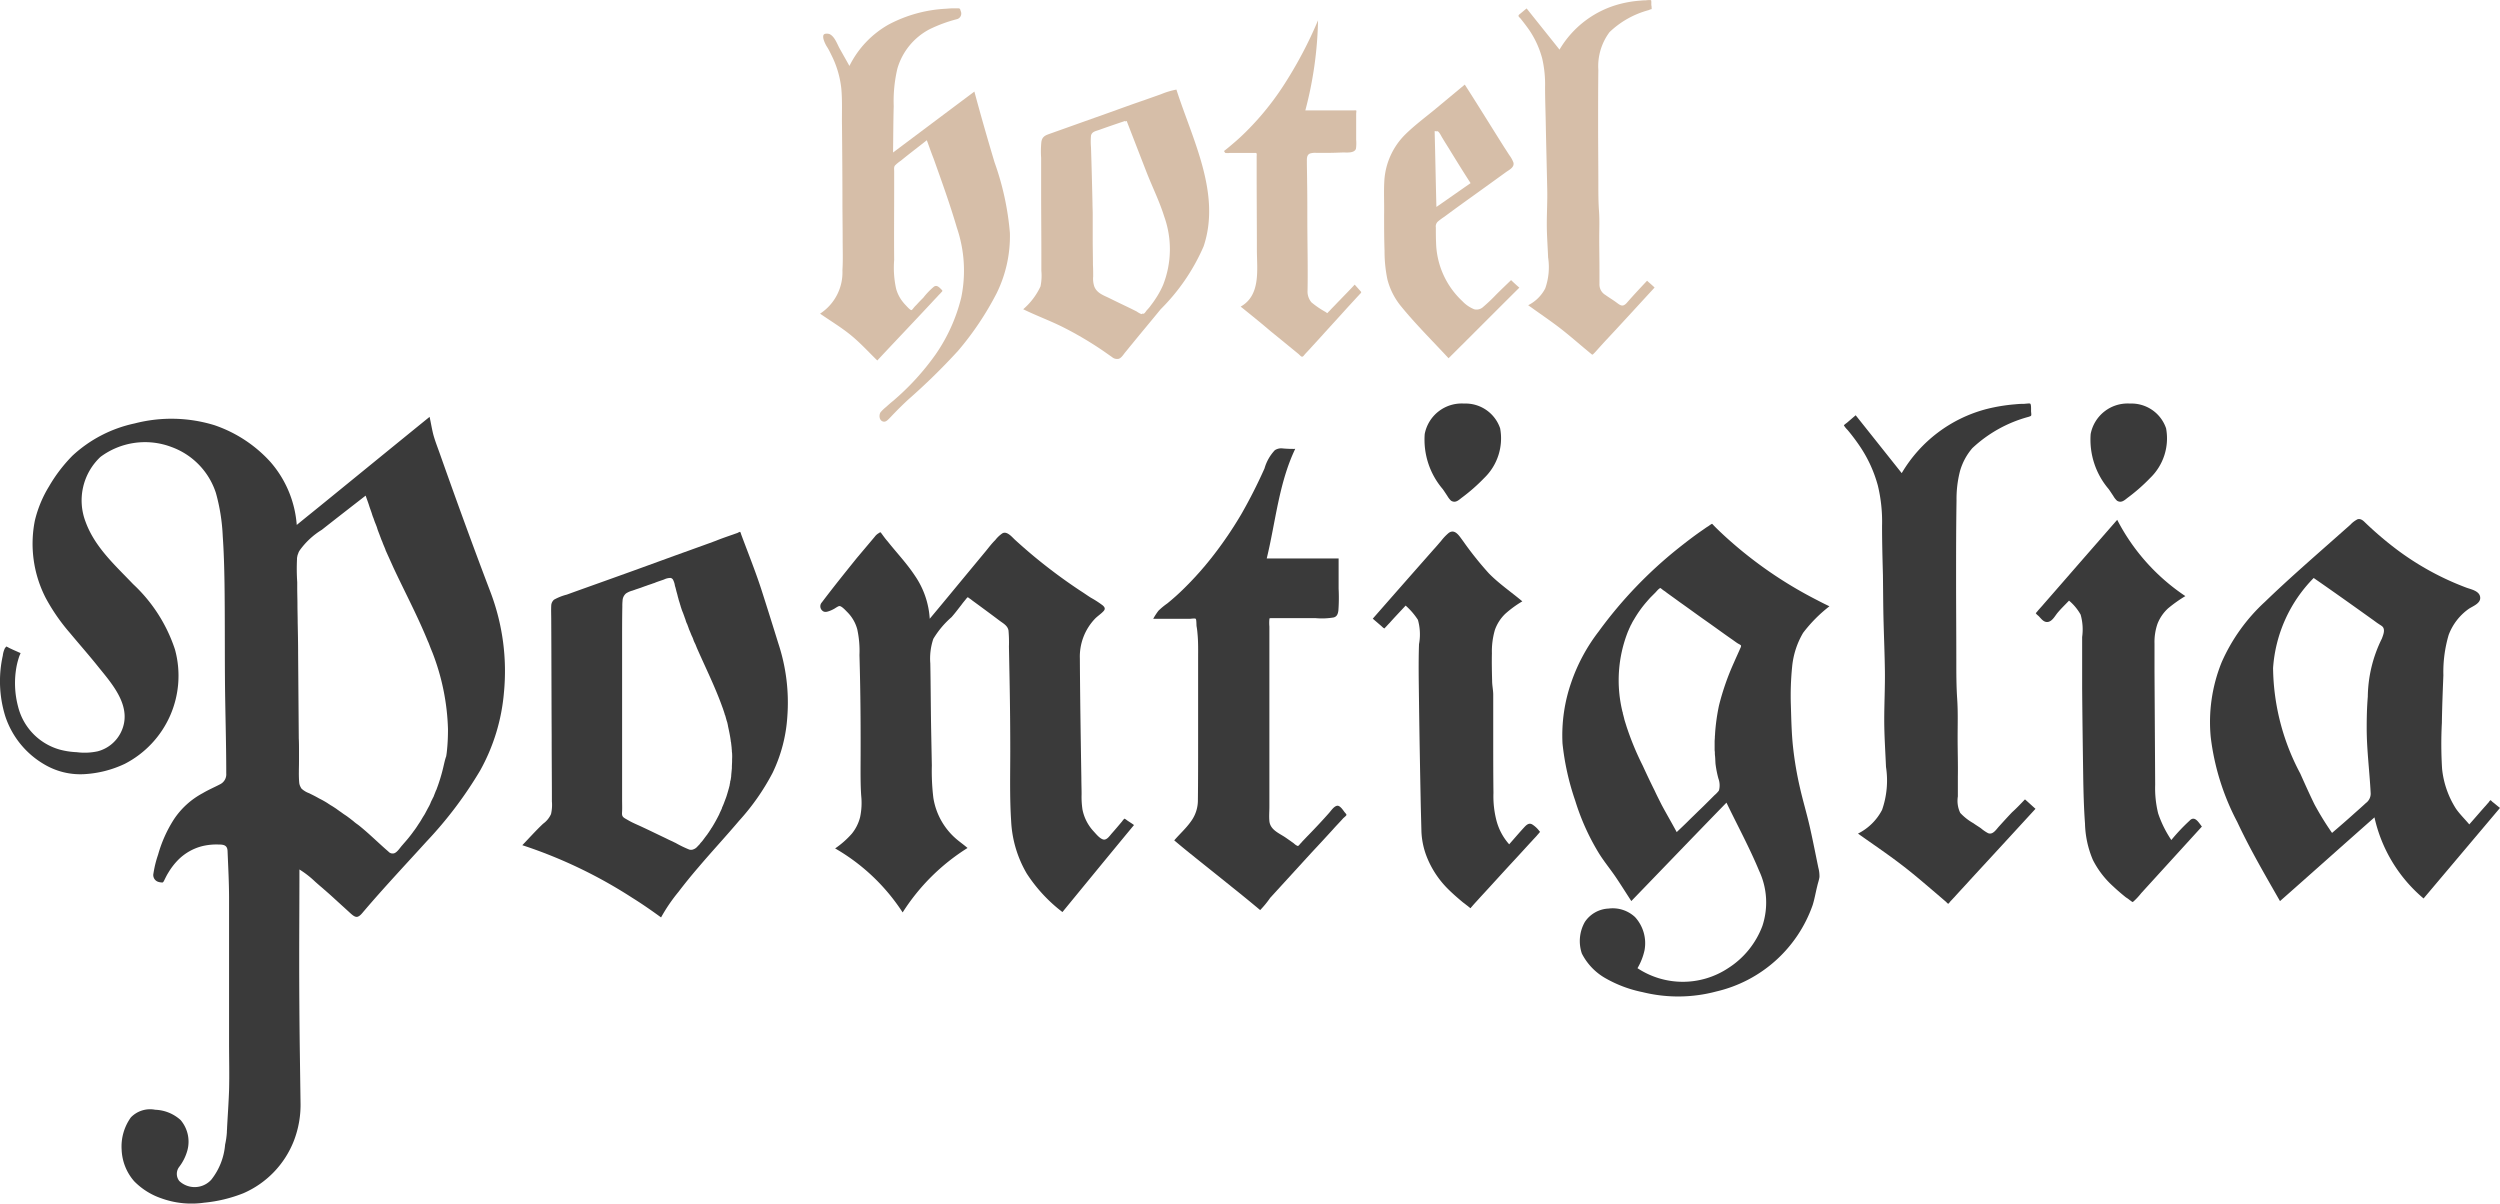
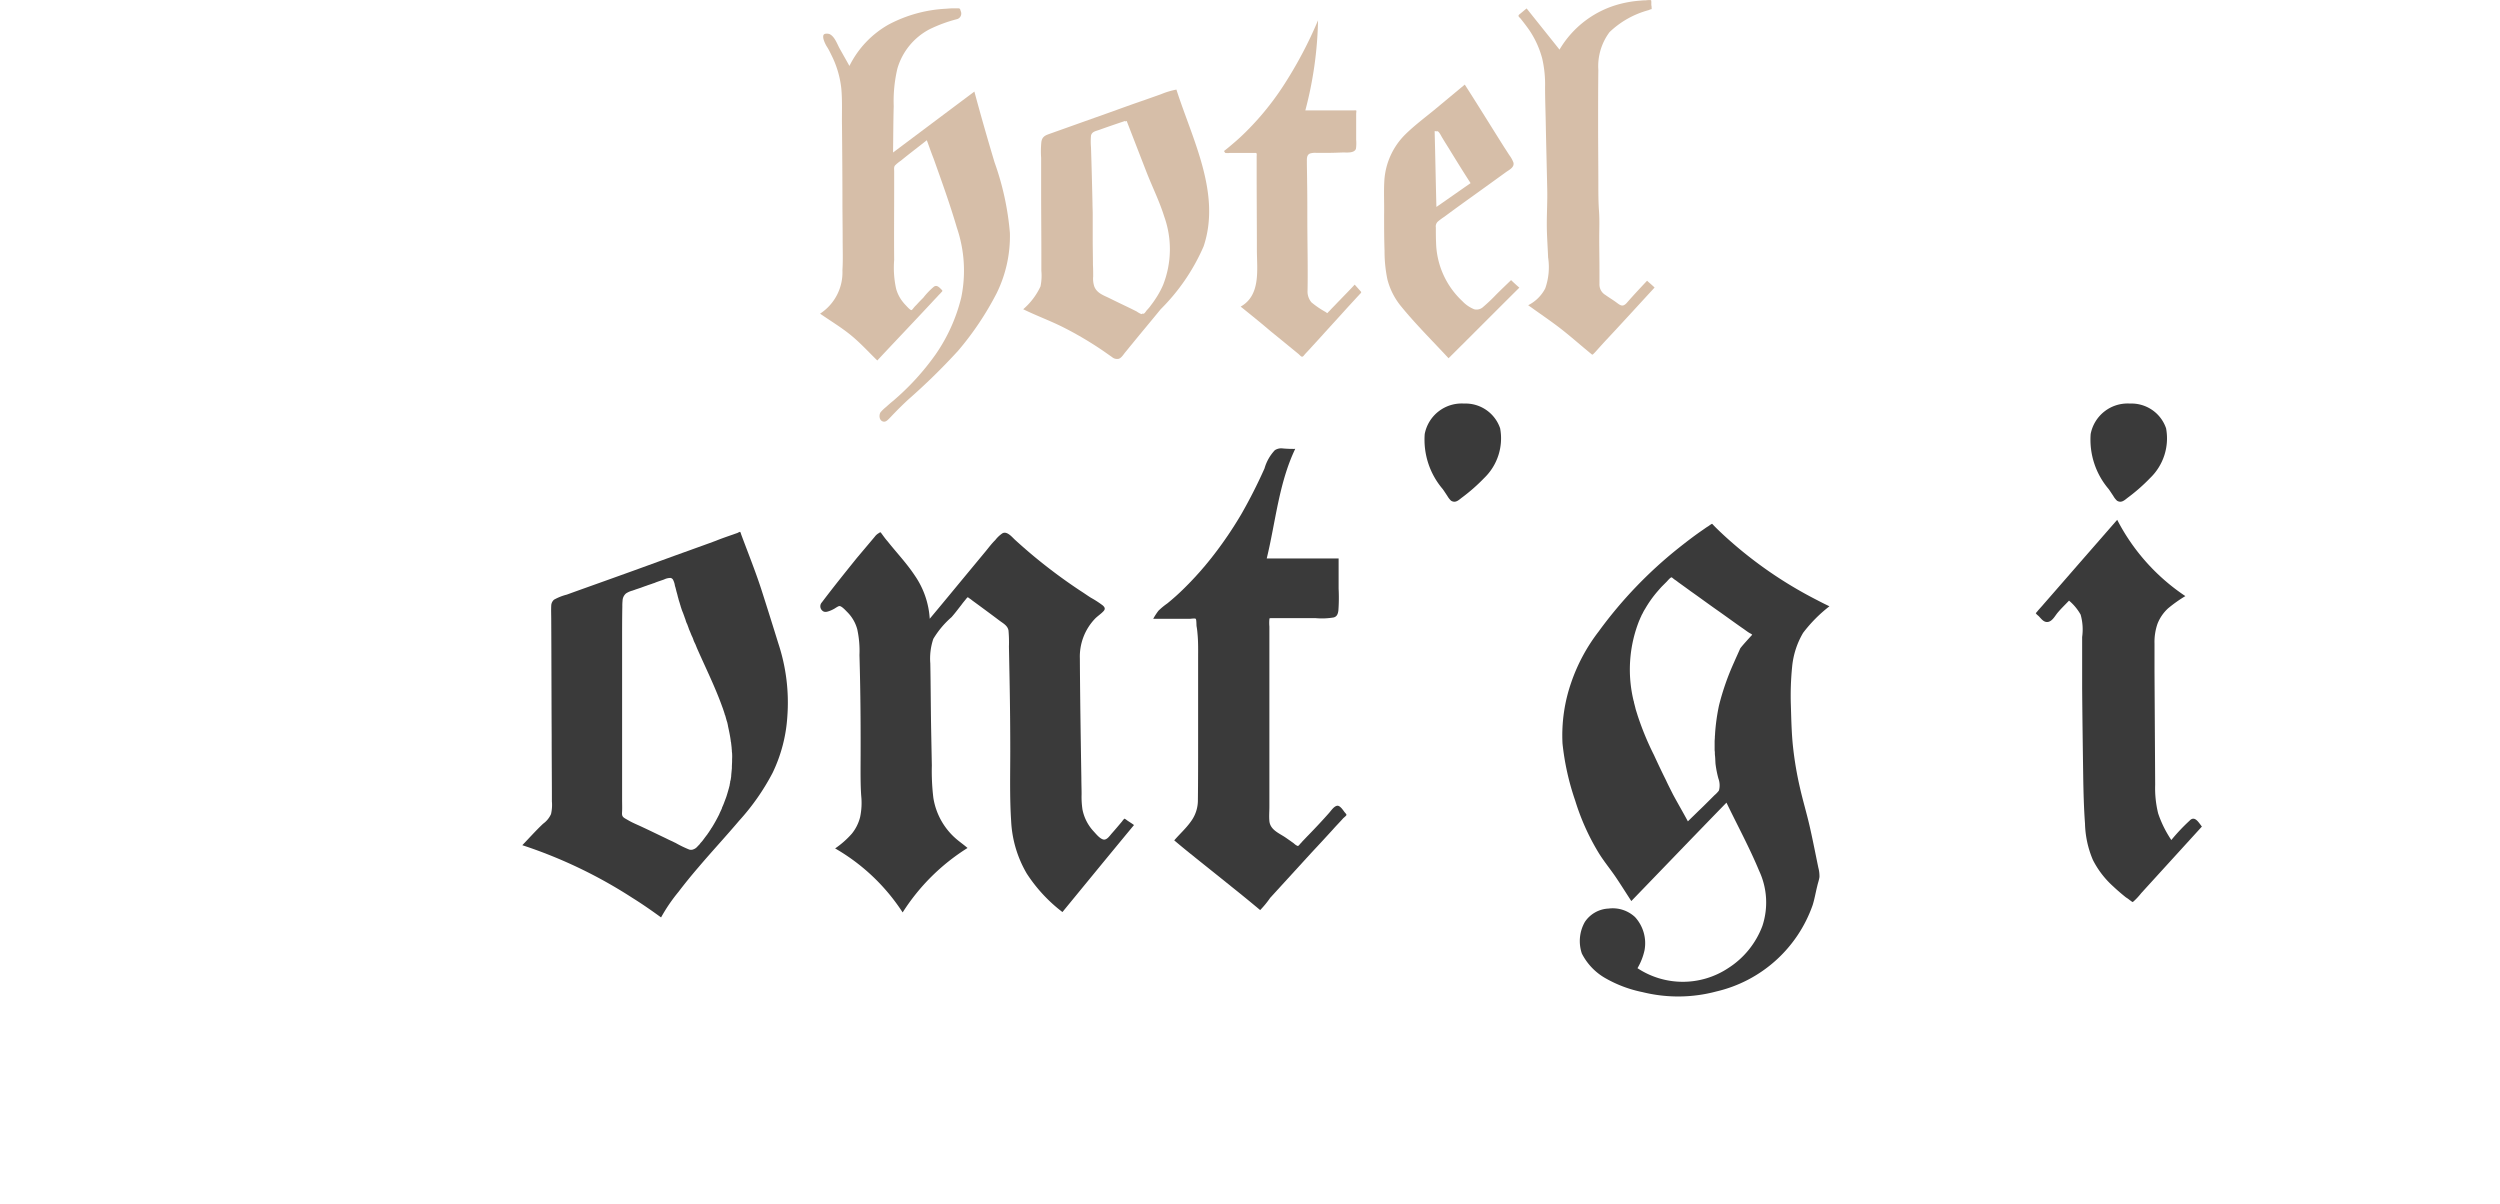
<svg xmlns="http://www.w3.org/2000/svg" viewBox="0 0 166.177 80">
  <defs>
    <style>.a{fill:#d6bea8;}.b{fill:#3a3a3a;}</style>
  </defs>
  <g transform="translate(-0.222 -0.231)">
    <path class="a" d="M701.442,18.892c.16.146.335.291.5.452-1.034,1.122-2.055,2.244-3.089,3.351-.262.277-.51.554-.772.845a2.6,2.6,0,0,1-.189.2c-.1.1-.087.073-.2-.015-.146-.117-.277-.233-.423-.35-.554-.466-1.093-.933-1.661-1.37-.67-.51-1.384-.991-2.069-1.486a2.564,2.564,0,0,0,1.136-1.122,4.264,4.264,0,0,0,.189-2.054c-.029-.743-.087-1.486-.087-2.215,0-.758.044-1.515.029-2.273-.029-1.515-.073-3.016-.1-4.532-.015-.758-.044-1.53-.044-2.288a7.654,7.654,0,0,0-.189-1.909,6.22,6.22,0,0,0-.831-1.85c-.189-.277-.393-.539-.6-.8-.029-.044-.146-.131-.146-.189s.058-.1.117-.146c.146-.117.277-.233.423-.35.729.918,1.457,1.821,2.186,2.739A6.585,6.585,0,0,1,699.664.489a7.444,7.444,0,0,1,1.37-.219,2.153,2.153,0,0,1,.306-.015A1.556,1.556,0,0,1,701.7.241c.044.029.015.291.029.35a.712.712,0,0,1,.015.175c.015.058,0,.087-.073.087-.044.015-.1.044-.146.058a5.979,5.979,0,0,0-2.579,1.457,3.791,3.791,0,0,0-.743,2.521c-.015,1.239-.015,2.492-.015,3.73,0,1.268.015,2.535.015,3.8,0,.612,0,1.224.044,1.836s.015,1.209.015,1.821c0,.685.015,1.355.015,2.04v1.02a.8.8,0,0,0,.393.7c.262.189.539.35.787.539s.393.248.627,0C700.524,19.868,700.99,19.373,701.442,18.892Z" transform="translate(-591.738 0)" />
    <path class="b" d="M390.575,268.337a10.189,10.189,0,0,1-2.375-2.564,7.62,7.62,0,0,1-1.035-3.5c-.1-1.53-.058-3.089-.058-4.619s-.015-3.089-.044-4.634l-.044-2.317a8.886,8.886,0,0,0-.029-1.078c-.058-.335-.364-.481-.612-.67-.6-.452-1.195-.889-1.792-1.326a2.1,2.1,0,0,0-.219-.16c-.1-.087-.1-.058-.189.044-.1.131-.219.262-.321.408-.219.277-.423.554-.656.816a6.011,6.011,0,0,0-1.209,1.442,4.1,4.1,0,0,0-.2,1.632c.029,1.5.029,2.987.058,4.488.015.772.029,1.53.044,2.3a14.958,14.958,0,0,0,.1,2.142,4.538,4.538,0,0,0,1.632,2.827c.219.175.437.335.641.51a13.757,13.757,0,0,0-4.313,4.284,13.2,13.2,0,0,0-4.488-4.255,5.911,5.911,0,0,0,1.107-.976,2.834,2.834,0,0,0,.554-1.107,4.592,4.592,0,0,0,.073-1.413c-.044-.612-.044-1.239-.044-1.85.015-2.506,0-5.012-.073-7.5a6.8,6.8,0,0,0-.146-1.719,2.561,2.561,0,0,0-.67-1.151c-.1-.1-.35-.379-.5-.393-.087-.015-.291.146-.379.189a2.147,2.147,0,0,1-.321.146c-.175.058-.335.1-.481-.058a.383.383,0,0,1,0-.525c.758-1.005,1.545-1.982,2.331-2.958l1.18-1.4a.834.834,0,0,1,.233-.219c.029-.015.1-.073.131-.073.058,0,.044.015.087.073.131.175.262.364.408.525.6.758,1.268,1.457,1.807,2.273a5.663,5.663,0,0,1,.991,2.87c.831-.991,1.646-1.982,2.477-2.987l1.268-1.53c.2-.248.393-.5.612-.714a2.017,2.017,0,0,1,.481-.452c.306-.16.641.262.831.437.466.423.933.831,1.413,1.224a35.6,35.6,0,0,0,2.943,2.171c.233.146.452.306.685.452a6.576,6.576,0,0,1,.787.51c.131.117.189.219.073.364-.175.2-.423.35-.6.539a3.648,3.648,0,0,0-.991,2.623c.015,2.652.058,5.318.1,7.97,0,.35.015.7.015,1.064a5.82,5.82,0,0,0,.058,1.005,2.978,2.978,0,0,0,.758,1.472c.16.175.393.466.627.525s.437-.262.568-.408c.233-.262.466-.539.685-.8.015-.029.131-.175.16-.175s.175.117.219.146c.131.087.277.175.408.277C393.752,264.461,392.163,266.4,390.575,268.337Z" transform="translate(-319.732 -207.481)" />
-     <path class="b" d="M853.435,210.624c.233.2.466.423.7.627q-2.164,2.36-4.328,4.706c-.35.393-.714.772-1.064,1.166-.087.087-.16.175-.248.262-.029.029-.131.175-.16.175s-.131-.1-.117-.1l-.612-.525c-.787-.67-1.574-1.355-2.4-1.982-.932-.714-1.909-1.37-2.87-2.054a3.638,3.638,0,0,0,1.6-1.574,5.926,5.926,0,0,0,.262-2.856c-.044-1.049-.117-2.1-.117-3.133,0-1.078.058-2.156.044-3.235s-.058-2.156-.087-3.235c-.029-1.049-.029-2.113-.044-3.162-.029-1.078-.058-2.171-.058-3.264a10.242,10.242,0,0,0-.277-2.666,8.748,8.748,0,0,0-1.151-2.55,13.14,13.14,0,0,0-.86-1.151,1.63,1.63,0,0,1-.248-.306c.015-.044.16-.146.2-.175l.583-.5,3.06,3.847a9.255,9.255,0,0,1,5.668-4.269,11.576,11.576,0,0,1,1.865-.306c.16-.015.321-.029.481-.029a1.415,1.415,0,0,0,.248-.015c.058,0,.233-.029.277,0,.073.044.058.364.058.481,0,.073.015.146.015.219.015.131-.058.131-.175.175a8.8,8.8,0,0,0-3.745,2.084,4.032,4.032,0,0,0-.816,1.515,7.422,7.422,0,0,0-.233,1.967c-.029,1.763-.029,3.526-.029,5.275,0,1.778.015,3.541.015,5.318,0,.874,0,1.734.058,2.594s.029,1.7.029,2.579.029,1.734.015,2.594v1.311a1.851,1.851,0,0,0,.16,1.093,3.635,3.635,0,0,0,.874.685c.16.117.335.219.5.335a2.641,2.641,0,0,0,.466.321c.32.146.554-.248.743-.452.277-.306.568-.627.86-.933C852.853,211.236,853.144,210.93,853.435,210.624Z" transform="translate(-718.612 -157.258)" />
    <path class="b" d="M533.41,235.459c-.627-.525-1.268-1.049-1.909-1.559-.9-.729-1.821-1.457-2.725-2.186-.364-.291-.714-.583-1.078-.889.364-.423.787-.8,1.107-1.253a2.371,2.371,0,0,0,.466-1.443c.015-1.239.015-2.492.015-3.73v-5.6c0-.583.015-1.166-.044-1.748a4.22,4.22,0,0,0-.058-.452c-.015-.073,0-.452-.058-.5s-.32,0-.408,0H526.3a4.255,4.255,0,0,1,.35-.539,4.644,4.644,0,0,1,.583-.481,14.944,14.944,0,0,0,1.137-1.02,21.8,21.8,0,0,0,2.025-2.3,26.046,26.046,0,0,0,1.749-2.594A33.784,33.784,0,0,0,533.7,206.1a2.938,2.938,0,0,1,.685-1.209.78.78,0,0,1,.539-.117,7.632,7.632,0,0,0,.816.029c-1.093,2.288-1.3,4.852-1.894,7.285h4.779V214.1a11.882,11.882,0,0,1-.015,1.443c-.029.219-.087.408-.321.466a4.669,4.669,0,0,1-1.195.044H534.11c-.1.015-.058-.015-.087.073a2.646,2.646,0,0,0,0,.481v11.977c0,.321-.029.641,0,.962.058.568.612.787,1.035,1.064.131.087.248.175.379.262.073.058.146.1.219.16a.833.833,0,0,0,.233.16c.073.015.117-.058.175-.131a1.757,1.757,0,0,0,.16-.175c.131-.131.262-.277.393-.408.466-.481.933-.976,1.37-1.472.131-.146.291-.393.481-.466.146-.058.248.044.35.146a3.2,3.2,0,0,1,.2.262.684.684,0,0,1,.131.175c0,.058-.175.189-.219.233-.219.248-.452.481-.67.729-.466.51-.933,1.02-1.4,1.515l-2.783,3.045A6.254,6.254,0,0,1,533.41,235.459Z" transform="translate(-449.424 -174.734)" />
-     <path class="b" d="M635.477,263.462c.335-.379.656-.758.991-1.122.175-.189.35-.35.6-.16a1.741,1.741,0,0,1,.408.393c.015.015.029.044.058.058-.029.044-.073.073-.1.117s-.073.073-.1.117c-.1.117-.219.233-.321.35-.393.423-.772.845-1.166,1.268-.772.831-1.53,1.676-2.3,2.506-.175.2-.364.393-.539.6-.015.015-.029.044-.058.058-.029.073-.058.073-.1.015-.044-.015-.087-.073-.131-.1-.1-.073-.2-.16-.306-.233-.35-.291-.685-.583-1.005-.9a6.249,6.249,0,0,1-1.428-2.186,5.17,5.17,0,0,1-.335-1.617l-.044-1.7c-.044-2.3-.088-4.6-.117-6.921-.015-1.282-.044-2.564,0-3.847a3.559,3.559,0,0,0-.073-1.617,4.6,4.6,0,0,0-.816-.947c-.364.393-.729.772-1.078,1.166-.088.087-.175.189-.262.277s-.044.087-.131.044a1.062,1.062,0,0,1-.131-.117l-.583-.5q2.011-2.295,4.036-4.59c.175-.189.335-.379.51-.583a3.388,3.388,0,0,1,.5-.525c.423-.306.714.219.947.525a22.307,22.307,0,0,0,1.719,2.156c.685.7,1.486,1.239,2.229,1.865a7.1,7.1,0,0,0-1.137.831,2.782,2.782,0,0,0-.685,1.064,5.1,5.1,0,0,0-.2,1.559c-.015.612,0,1.224.015,1.836,0,.306.073.612.073.918v2.812c0,1.239,0,2.477.015,3.716a6.459,6.459,0,0,0,.2,1.836A3.841,3.841,0,0,0,635.477,263.462Z" transform="translate(-534.939 -207.109)" />
    <path class="b" d="M939.941,257.7l-4.036,4.43a4.358,4.358,0,0,1-.5.539c-.117.087-.015.058-.1.029-.044-.015-.087-.073-.131-.087a1.94,1.94,0,0,0-.277-.2c-.291-.233-.583-.481-.86-.743a6.021,6.021,0,0,1-1.34-1.749,6.551,6.551,0,0,1-.525-2.419c-.073-.991-.1-2-.117-2.987-.029-2.011-.058-4.036-.073-6.047V245.1a3.637,3.637,0,0,0-.1-1.486,3.385,3.385,0,0,0-.772-.933c-.248.262-.51.51-.743.787-.175.2-.35.568-.641.627s-.466-.219-.641-.393a1.323,1.323,0,0,1-.146-.131c-.044-.087-.073.015,0-.1.015-.029.058-.058.073-.087.131-.16.277-.306.408-.466,1.034-1.18,2.069-2.375,3.1-3.555l1.792-2.054a13.556,13.556,0,0,0,4.531,5.071,9.115,9.115,0,0,0-1.151.816,2.772,2.772,0,0,0-.7,1.02,3.713,3.713,0,0,0-.2,1.326v1.88c.015,2.506.029,5,.044,7.5a6.969,6.969,0,0,0,.2,1.909,7.367,7.367,0,0,0,.874,1.763,12.586,12.586,0,0,1,1.209-1.282C939.46,256.941,939.722,257.422,939.941,257.7Z" transform="translate(-793.358 -202.526)" />
    <path class="a" d="M381.4,12.772c-.568.452-1.151.889-1.719,1.355a2.7,2.7,0,0,0-.393.321c-.087.1-.058.262-.058.393v1.18c0,1.574-.015,3.147,0,4.706a6.523,6.523,0,0,0,.131,1.923,2.472,2.472,0,0,0,.35.743,3.072,3.072,0,0,0,.277.335c.058.058.306.35.393.335.044,0,.16-.175.189-.2.058-.073.131-.131.189-.2.131-.146.277-.291.408-.423a4.741,4.741,0,0,1,.7-.729c.2-.146.364.044.51.189.1.1.058.1-.029.2-.058.073-.131.131-.189.2-.131.146-.277.291-.408.437-1.209,1.3-2.433,2.579-3.643,3.876-.583-.568-1.137-1.18-1.778-1.7s-1.355-.947-2.025-1.413a3.275,3.275,0,0,0,1.486-2.885c.044-.685.015-1.384.015-2.084,0-.831-.015-1.676-.015-2.506,0-1.676-.015-3.351-.029-5.027-.015-.816.029-1.632-.044-2.448a6.456,6.456,0,0,0-.612-2.142c-.1-.2-.2-.423-.321-.612a2.09,2.09,0,0,1-.233-.481c-.029-.087-.073-.277,0-.364s.291-.073.393-.029c.321.16.481.612.641.918.219.393.452.8.67,1.195a6.43,6.43,0,0,1,2.608-2.754,9.109,9.109,0,0,1,3.8-1.049c.189-.015.364-.029.554-.029h.248c.146,0,.146.044.189.189a.386.386,0,0,1-.277.539,9.578,9.578,0,0,0-1.807.67,4.31,4.31,0,0,0-2.127,2.608A9.464,9.464,0,0,0,379.2,10.5c-.029,1.035-.029,2.054-.044,3.089,1.807-1.355,3.6-2.7,5.406-4.051.423,1.574.874,3.147,1.341,4.706a18.5,18.5,0,0,1,1.02,4.692,8.593,8.593,0,0,1-.874,3.992,20,20,0,0,1-2.564,3.832,41.891,41.891,0,0,1-3.351,3.278c-.291.277-.583.554-.86.845-.131.131-.262.277-.393.408-.087.087-.2.2-.335.189-.306-.029-.35-.423-.219-.627a2.776,2.776,0,0,1,.364-.35c.146-.131.291-.262.437-.379a16.751,16.751,0,0,0,2.87-3.133,11.384,11.384,0,0,0,1.69-3.759,8.849,8.849,0,0,0-.291-4.648c-.452-1.545-1.005-3.074-1.545-4.59C381.673,13.544,381.542,13.15,381.4,12.772Z" transform="translate(-319.572 -3.22)" />
    <path class="a" d="M559.708,28.529c1.355-.758,1.078-2.477,1.078-3.774,0-1.763-.015-3.512-.015-5.275v-.962a.592.592,0,0,0,0-.16c-.029-.058-.087-.044-.16-.044h-1.617a1.076,1.076,0,0,1-.306,0c-.015,0-.087-.131-.087-.117,0-.015.1-.087.1-.087l.233-.189c.277-.233.554-.466.816-.714a18.5,18.5,0,0,0,2.783-3.337A27.886,27.886,0,0,0,564.851,9.5a25.163,25.163,0,0,1-.845,5.989h3.22a.588.588,0,0,1,.16,0c.029.029,0,.175,0,.2v1.763a2.583,2.583,0,0,1-.015.583c-.1.306-.612.248-.845.248-.393.015-.787.029-1.18.029h-.6a1.093,1.093,0,0,0-.437.044c-.219.1-.2.35-.2.554,0,.423.015.831.015,1.253.015.831.015,1.661.015,2.506,0,1.6.044,3.206.015,4.808a1.107,1.107,0,0,0,.262.772,5.985,5.985,0,0,0,.918.627c.029.015.117.087.131.087s.087-.1.117-.117c.087-.087.16-.175.248-.262.16-.16.306-.321.466-.481.335-.35.67-.685.991-1.035l.35.393c.087.1.117.1.029.2-.073.073-.146.16-.219.233-.262.291-.525.568-.787.86-.525.583-1.049,1.151-1.574,1.734-.248.277-.51.554-.758.831-.117.131-.248.262-.364.393-.058.073-.117.16-.189.146s-.189-.16-.248-.2c-.612-.5-1.209-.991-1.821-1.486C561.048,29.608,560.378,29.069,559.708,28.529Z" transform="translate(-477.018 -7.918)" />
    <path class="b" d="M956.314,184.3a2.43,2.43,0,0,1,2.4,1.646,3.657,3.657,0,0,1-1.064,3.308,11.9,11.9,0,0,1-1.515,1.326c-.2.16-.408.35-.685.175a1.345,1.345,0,0,1-.248-.321c-.1-.146-.2-.306-.306-.452a5.057,5.057,0,0,1-1.195-3.657A2.5,2.5,0,0,1,956.314,184.3Z" transform="translate(-814.511 -157.244)" />
    <path class="b" d="M652.514,184.3a2.43,2.43,0,0,1,2.4,1.646,3.657,3.657,0,0,1-1.064,3.308,11.9,11.9,0,0,1-1.515,1.326c-.2.16-.408.35-.685.175a1.346,1.346,0,0,1-.248-.321c-.1-.146-.2-.306-.306-.452a5.056,5.056,0,0,1-1.195-3.657A2.5,2.5,0,0,1,652.514,184.3Z" transform="translate(-554.977 -157.244)" />
-     <path class="b" d="M32.828,202.057c-1.166-3.06-2.288-6.149-3.38-9.238-.146-.408-.306-.816-.423-1.239-.1-.393-.16-.787-.248-1.18-2.3,1.865-4.6,3.745-6.892,5.61-.641.525-1.3,1.049-1.938,1.574A7.175,7.175,0,0,0,18.2,193.4a8.875,8.875,0,0,0-3.73-2.448,9.736,9.736,0,0,0-5.289-.117,8.765,8.765,0,0,0-4.138,2.142,10.1,10.1,0,0,0-1.559,2.04,7.839,7.839,0,0,0-.947,2.288,7.879,7.879,0,0,0,.729,5.143,12.812,12.812,0,0,0,1.617,2.331c.641.772,1.3,1.515,1.923,2.3.962,1.18,2.244,2.666,1.457,4.284a2.4,2.4,0,0,1-1.545,1.268,4.1,4.1,0,0,1-1.4.058,5.117,5.117,0,0,1-1.137-.175,3.962,3.962,0,0,1-2.754-2.841,6.082,6.082,0,0,1-.1-2.71,5.269,5.269,0,0,1,.189-.685,1.515,1.515,0,0,0,.073-.175c-.015-.015-.117-.044-.131-.058l-.393-.175c-.087-.044-.16-.073-.248-.117a.979.979,0,0,0-.175-.087c-.015,0-.073.1-.087.1a1.492,1.492,0,0,0-.146.5,7.845,7.845,0,0,0,.16,4.022,5.8,5.8,0,0,0,2.637,3.235,4.683,4.683,0,0,0,2.608.627,7.221,7.221,0,0,0,2.7-.685,6.585,6.585,0,0,0,3.337-7.606,10.361,10.361,0,0,0-2.783-4.342c-1.209-1.268-2.55-2.462-3.162-4.153a3.969,3.969,0,0,1,.991-4.3,4.963,4.963,0,0,1,4.736-.656,4.836,4.836,0,0,1,2.943,3.06,12.679,12.679,0,0,1,.452,2.87c.073,1.035.1,2.069.117,3.1.029,2.1.015,4.211.029,6.309s.087,4.24.087,6.353a.737.737,0,0,1-.423.729c-.379.2-.772.364-1.137.583a5.28,5.28,0,0,0-1.923,1.748,8.7,8.7,0,0,0-1.049,2.346,7,7,0,0,0-.306,1.239.476.476,0,0,0,.291.554.889.889,0,0,0,.189.044c.131.015.146.029.219-.1.087-.175.175-.364.277-.525a4.456,4.456,0,0,1,.641-.845,3.456,3.456,0,0,1,1.661-.947,4.043,4.043,0,0,1,1.02-.1c.35,0,.612.029.627.437.044,1.064.1,2.113.1,3.162V232c0,1.064.029,2.127,0,3.176-.029.816-.087,1.632-.131,2.448,0,.117-.015.219-.015.335a5.242,5.242,0,0,1-.117.816,4.32,4.32,0,0,1-.918,2.331,1.489,1.489,0,0,1-2.127.087.766.766,0,0,1,0-.947,3.193,3.193,0,0,0,.539-1.093,2.215,2.215,0,0,0-.452-2.011,2.657,2.657,0,0,0-1.69-.685,1.773,1.773,0,0,0-1.617.51,3.316,3.316,0,0,0-.612,2.156,3.375,3.375,0,0,0,.831,2.084,4.594,4.594,0,0,0,1.807,1.137,5.9,5.9,0,0,0,2.841.291,9.472,9.472,0,0,0,2.608-.627,6.292,6.292,0,0,0,3.366-3.5,6.649,6.649,0,0,0,.437-2.564c-.015-1.064-.029-2.113-.044-3.176q-.044-3.169-.044-6.338c0-1.982.015-3.963.015-5.945a6.328,6.328,0,0,1,1.049.816c.393.35.8.685,1.195,1.049s.787.714,1.166,1.064c.117.1.277.248.437.219.189-.044.335-.262.452-.393,1.341-1.574,2.754-3.074,4.138-4.6a26.8,26.8,0,0,0,3.57-4.721,12.876,12.876,0,0,0,1.588-5.2A14.8,14.8,0,0,0,32.828,202.057ZM29.637,213.9a11.629,11.629,0,0,1-.379,1.209.517.517,0,0,1-.058.131c-.044.117-.087.219-.131.335a.518.518,0,0,1-.058.131c-.029.044-.044.1-.073.146a2.065,2.065,0,0,0-.117.262,3.081,3.081,0,0,1-.16.306c-.044.087-.1.189-.146.277a2.192,2.192,0,0,1-.146.248c-.073.117-.146.248-.219.364l-.087.131c-.087.131-.175.277-.277.408,0,.015-.015.015-.015.029l-.029.029c-.1.146-.2.277-.306.408-.146.189-.321.379-.481.568h0c-.146.16-.321.452-.525.525a.366.366,0,0,1-.379-.1l-.015-.015c-.627-.539-1.209-1.122-1.85-1.646a3.2,3.2,0,0,0-.262-.2,2.66,2.66,0,0,1-.233-.189c-.1-.073-.2-.16-.306-.233-.073-.058-.16-.117-.248-.175-.117-.073-.219-.16-.335-.233-.073-.058-.146-.1-.219-.16-.131-.087-.262-.175-.393-.248-.058-.044-.117-.073-.175-.117a5.792,5.792,0,0,0-.51-.291l-.087-.044c-.2-.117-.408-.219-.612-.321-.015,0-.015-.015-.029-.015a1.489,1.489,0,0,1-.51-.306A.511.511,0,0,1,20.2,215a.014.014,0,0,0-.015-.015v-.015a.7.7,0,0,1-.073-.248c-.044-.481-.015-.976-.015-1.457v-.656c0-.277,0-.568-.015-.845-.015-1.88-.029-3.774-.044-5.653,0-.685-.015-1.37-.029-2.054,0-.393-.015-.787-.015-1.18,0-.364-.015-.729-.015-1.093v-.393a13.431,13.431,0,0,1-.015-1.53h0v-.073c0-.029.015-.058.015-.087s.015-.044.015-.073a.207.207,0,0,1,.029-.087c0-.015.015-.029.015-.044a1,1,0,0,1,.044-.117.318.318,0,0,1,.044-.073c0-.015.015-.015.015-.029a5.083,5.083,0,0,1,1.472-1.37c.962-.758,1.938-1.515,2.914-2.273.073.219.16.437.233.67.058.189.131.364.189.554a2.126,2.126,0,0,0,.1.277c.044.131.087.262.146.393.029.087.073.175.1.277s.087.248.131.364l.131.35c.029.087.073.16.1.248.058.16.131.306.189.466v.015c.175.393.35.772.525,1.166.714,1.53,1.5,3.016,2.156,4.575.058.131.1.248.16.379,0,.015.015.015.015.029.058.146.117.306.175.452.029.058.044.117.073.175A15.206,15.206,0,0,1,30,211.163c0,.437-.015.874-.058,1.311-.015.16-.029.306-.058.466v.015C29.783,213.218,29.724,213.568,29.637,213.9Z" transform="translate(0 -162.46)" />
    <path class="b" d="M255.519,250.305c-.379-1.224-.758-2.433-1.151-3.657-.393-1.195-.86-2.36-1.3-3.541-.015-.029-.058-.2-.087-.219s-.16.058-.189.073c-.146.044-.277.1-.423.146-.335.117-.67.233-.991.364-.583.219-1.166.423-1.763.641-1.224.437-2.448.889-3.657,1.326s-2.433.874-3.657,1.311c-.277.1-.554.2-.845.306a3.525,3.525,0,0,0-.845.335.542.542,0,0,0-.189.408c-.015.306,0,.612,0,.918.015,2.594.015,5.187.029,7.781,0,1.428.015,2.87.015,4.3a2.729,2.729,0,0,1-.058.845,1.6,1.6,0,0,1-.525.641c-.481.452-.933.962-1.384,1.428a31.555,31.555,0,0,1,7.315,3.5c.656.408,1.282.845,1.909,1.3a11.148,11.148,0,0,1,1.151-1.69q.634-.831,1.311-1.617c.889-1.049,1.836-2.069,2.725-3.118a15.122,15.122,0,0,0,2.229-3.191,10.038,10.038,0,0,0,.976-3.73A12.5,12.5,0,0,0,255.519,250.305Zm-3.162,9a.426.426,0,0,1-.029.131.4.4,0,0,0-.015.131.431.431,0,0,0-.029.146l-.044.175-.087.306c-.015.044-.029.1-.044.146a3.048,3.048,0,0,1-.117.335,1,1,0,0,1-.044.117,3.784,3.784,0,0,1-.146.364.208.208,0,0,0-.029.087c-.058.146-.131.277-.189.423a.045.045,0,0,1-.015.029c-.146.291-.306.583-.481.86a.511.511,0,0,0-.073.117c-.058.073-.1.16-.16.233-.015.015-.015.029-.029.044s-.015.029-.029.044c-.029.044-.073.087-.1.131-.058.073-.117.16-.175.233a1.539,1.539,0,0,1-.146.175c-.044.044-.073.1-.117.146l-.087.087c-.015.015-.015.029-.029.029a.591.591,0,0,1-.146.131c-.015.015-.029.015-.044.029h-.015a.414.414,0,0,1-.35.044,7.365,7.365,0,0,1-.9-.437c-.1-.044-.2-.1-.306-.146s-.248-.117-.364-.175c-.525-.248-1.035-.5-1.559-.743-.277-.131-.568-.248-.831-.393l-.306-.175c-.219-.131-.2-.248-.189-.481s0-.51,0-.758v-1.239h0v-9.3c0-.772,0-1.545.015-2.317a3.045,3.045,0,0,1,.015-.364v-.015a.661.661,0,0,1,.233-.481,1.473,1.473,0,0,1,.437-.189c.073-.029.131-.044.2-.073l.262-.087c.029-.015.058-.015.087-.029.073-.029.16-.058.233-.087l.131-.044c.146-.058.306-.1.452-.16a.71.71,0,0,0,.16-.058c.189-.073.379-.131.568-.2a.938.938,0,0,1,.408-.1.165.165,0,0,1,.117.044c.015,0,.015.015.029.029a.014.014,0,0,1,.015.015c.015.015.029.029.029.044a1.224,1.224,0,0,1,.1.277,1.363,1.363,0,0,0,.058.233l.044.175c.029.131.073.248.1.379.015.073.044.146.058.219.029.117.073.219.1.335.029.073.044.16.073.233a2.826,2.826,0,0,0,.117.321c.029.073.058.16.087.233.029.1.073.189.1.291a1.259,1.259,0,0,0,.1.248c.029.087.073.189.1.277s.073.175.1.248c.044.1.073.189.117.277s.073.16.1.248.087.2.131.291l.087.219c.568,1.3,1.209,2.579,1.69,3.92.015.044.029.073.044.117l.087.262c.015.044.029.087.044.146,0,.015,0,.029.015.029.044.131.073.262.117.408.015.029.015.058.029.087s.015.087.029.131.015.058.015.087c.073.335.146.67.189,1.005a.131.131,0,0,0,.015.073c.015.131.029.248.044.379,0,.073.015.146.015.219s.015.117.015.175a3.287,3.287,0,0,1,0,.379v.1c0,.146-.015.291-.015.437v.058c-.015.16-.029.306-.044.466v.015C252.386,259.15,252.371,259.223,252.357,259.31Z" transform="translate(-203.559 -207.299)" />
-     <path class="b" d="M729.344,259.377c-.2-.889-.466-1.763-.67-2.666a23.119,23.119,0,0,1-.452-2.666c-.1-.918-.117-1.85-.146-2.783a19.3,19.3,0,0,1,.087-2.594,5.442,5.442,0,0,1,.729-2.229,9.537,9.537,0,0,1,1.748-1.763c-.277-.131-.568-.277-.845-.423a27.743,27.743,0,0,1-6.207-4.328c-.233-.219-.466-.437-.685-.67-.073-.073-.044-.073-.131-.029-.029.015-.058.044-.087.058a1.215,1.215,0,0,1-.175.117c-.131.087-.248.175-.379.262-.525.364-1.035.758-1.53,1.151a28.641,28.641,0,0,0-5.3,5.537,11.851,11.851,0,0,0-1.821,3.38,10.714,10.714,0,0,0-.583,4.065,17.084,17.084,0,0,0,.845,3.8,15.371,15.371,0,0,0,1.53,3.424c.335.554.743,1.049,1.107,1.574.379.554.729,1.122,1.093,1.676,2.113-2.186,4.211-4.371,6.324-6.542.729,1.515,1.53,2.987,2.171,4.532a4.968,4.968,0,0,1,.219,3.657,5.683,5.683,0,0,1-2.258,2.8,5.465,5.465,0,0,1-6.047.015,4.068,4.068,0,0,0,.466-1.18,2.573,2.573,0,0,0-.627-2.215,2.172,2.172,0,0,0-1.763-.568,2,2,0,0,0-1.574.889,2.58,2.58,0,0,0-.2,2.1,3.935,3.935,0,0,0,1.632,1.676,8.233,8.233,0,0,0,2.4.889,9.833,9.833,0,0,0,4.91-.044,8.932,8.932,0,0,0,6.4-5.741c.131-.423.2-.845.306-1.268.044-.2.117-.393.146-.6a2.2,2.2,0,0,0-.073-.612C729.723,261.183,729.548,260.28,729.344,259.377ZM724.7,247.5c-.131.306-.277.612-.408.918a16.847,16.847,0,0,0-.991,2.841,13.356,13.356,0,0,0-.262,1.865c0,.087-.015.175-.015.262s-.015.189-.015.277v.5a.965.965,0,0,0,.015.2,1.95,1.95,0,0,0,.015.291c.015.16.015.335.029.5a7.017,7.017,0,0,0,.189.962,1.323,1.323,0,0,1,.044.787.3.3,0,0,1-.058.087,1.986,1.986,0,0,1-.248.248l-.35.35c-.233.233-.466.466-.7.685h0c-.233.233-.481.466-.714.7s-.5.481-.743.714c-.321-.6-.67-1.195-.991-1.792-.16-.321-.321-.627-.466-.947-.277-.554-.539-1.107-.8-1.676l-.044-.087a19.073,19.073,0,0,1-1.035-2.521c-.044-.146-.087-.277-.131-.423-.015-.044-.015-.073-.029-.117-.029-.117-.058-.233-.087-.335v-.029a.053.053,0,0,0-.015-.044,8.813,8.813,0,0,1,.364-5.377c.044-.087.073-.175.117-.262.015-.029.029-.044.029-.073.029-.058.058-.1.087-.16s.058-.117.1-.189c0-.015.015-.015.015-.029a.014.014,0,0,1,.015-.015,7.509,7.509,0,0,1,.889-1.253c.087-.1.189-.219.291-.321s.189-.189.277-.277c.058-.058.233-.277.32-.291h.029a.014.014,0,0,1,.015.015c.058.044.16.131.189.146a1.769,1.769,0,0,1,.2.146c.277.2.568.408.845.612.583.408,1.151.831,1.734,1.239s1.136.816,1.7,1.209c.131.087.262.189.393.277a1.86,1.86,0,0,0,.175.1c.044.029.087.058.087.073C724.783,247.356,724.71,247.472,724.7,247.5Z" transform="translate(-608.814 -204.145)" />
+     <path class="b" d="M729.344,259.377c-.2-.889-.466-1.763-.67-2.666a23.119,23.119,0,0,1-.452-2.666c-.1-.918-.117-1.85-.146-2.783a19.3,19.3,0,0,1,.087-2.594,5.442,5.442,0,0,1,.729-2.229,9.537,9.537,0,0,1,1.748-1.763c-.277-.131-.568-.277-.845-.423a27.743,27.743,0,0,1-6.207-4.328c-.233-.219-.466-.437-.685-.67-.073-.073-.044-.073-.131-.029-.029.015-.058.044-.087.058a1.215,1.215,0,0,1-.175.117c-.131.087-.248.175-.379.262-.525.364-1.035.758-1.53,1.151a28.641,28.641,0,0,0-5.3,5.537,11.851,11.851,0,0,0-1.821,3.38,10.714,10.714,0,0,0-.583,4.065,17.084,17.084,0,0,0,.845,3.8,15.371,15.371,0,0,0,1.53,3.424c.335.554.743,1.049,1.107,1.574.379.554.729,1.122,1.093,1.676,2.113-2.186,4.211-4.371,6.324-6.542.729,1.515,1.53,2.987,2.171,4.532a4.968,4.968,0,0,1,.219,3.657,5.683,5.683,0,0,1-2.258,2.8,5.465,5.465,0,0,1-6.047.015,4.068,4.068,0,0,0,.466-1.18,2.573,2.573,0,0,0-.627-2.215,2.172,2.172,0,0,0-1.763-.568,2,2,0,0,0-1.574.889,2.58,2.58,0,0,0-.2,2.1,3.935,3.935,0,0,0,1.632,1.676,8.233,8.233,0,0,0,2.4.889,9.833,9.833,0,0,0,4.91-.044,8.932,8.932,0,0,0,6.4-5.741c.131-.423.2-.845.306-1.268.044-.2.117-.393.146-.6a2.2,2.2,0,0,0-.073-.612C729.723,261.183,729.548,260.28,729.344,259.377ZM724.7,247.5c-.131.306-.277.612-.408.918a16.847,16.847,0,0,0-.991,2.841,13.356,13.356,0,0,0-.262,1.865c0,.087-.015.175-.015.262s-.015.189-.015.277v.5a.965.965,0,0,0,.015.2,1.95,1.95,0,0,0,.015.291c.015.16.015.335.029.5a7.017,7.017,0,0,0,.189.962,1.323,1.323,0,0,1,.044.787.3.3,0,0,1-.058.087,1.986,1.986,0,0,1-.248.248l-.35.35c-.233.233-.466.466-.7.685h0c-.233.233-.481.466-.714.7c-.321-.6-.67-1.195-.991-1.792-.16-.321-.321-.627-.466-.947-.277-.554-.539-1.107-.8-1.676l-.044-.087a19.073,19.073,0,0,1-1.035-2.521c-.044-.146-.087-.277-.131-.423-.015-.044-.015-.073-.029-.117-.029-.117-.058-.233-.087-.335v-.029a.053.053,0,0,0-.015-.044,8.813,8.813,0,0,1,.364-5.377c.044-.087.073-.175.117-.262.015-.029.029-.044.029-.073.029-.058.058-.1.087-.16s.058-.117.1-.189c0-.015.015-.015.015-.029a.014.014,0,0,1,.015-.015,7.509,7.509,0,0,1,.889-1.253c.087-.1.189-.219.291-.321s.189-.189.277-.277c.058-.058.233-.277.32-.291h.029a.014.014,0,0,1,.015.015c.058.044.16.131.189.146a1.769,1.769,0,0,1,.2.146c.277.2.568.408.845.612.583.408,1.151.831,1.734,1.239s1.136.816,1.7,1.209c.131.087.262.189.393.277a1.86,1.86,0,0,0,.175.1c.044.029.087.058.087.073C724.783,247.356,724.71,247.472,724.7,247.5Z" transform="translate(-608.814 -204.145)" />
    <path class="a" d="M477.185,41.1a5.123,5.123,0,0,0-1.02.306c-.364.131-.743.262-1.107.393-.772.262-1.53.539-2.3.816-1.355.481-2.7.962-4.051,1.443-.277.1-.452.2-.5.525a6.281,6.281,0,0,0-.015,1.049v2.156c0,1.443.015,2.87.015,4.313V53.15a3.5,3.5,0,0,1-.058,1.035A4.5,4.5,0,0,1,467,55.7c.889.437,1.821.772,2.71,1.224a23.586,23.586,0,0,1,2.608,1.545c.189.131.393.277.583.408a.517.517,0,0,0,.452.117c.175-.058.306-.277.423-.423.16-.189.306-.379.466-.568.627-.772,1.268-1.53,1.894-2.3a13.427,13.427,0,0,0,2.856-4.182C480.172,48.007,478.234,44.393,477.185,41.1ZM476.3,54.083a5.763,5.763,0,0,1-.539.976c-.1.16-.219.306-.335.466a2.53,2.53,0,0,1-.189.219c-.058.058-.146.219-.219.248-.029.015-.058,0-.087,0s-.029.029-.044.029c-.058.015-.291-.131-.35-.175l-.35-.175c-.481-.233-.976-.466-1.443-.7-.408-.2-.845-.335-1.02-.787a1.656,1.656,0,0,1-.073-.656c0-.262,0-.51-.015-.772,0-.568-.015-1.122-.015-1.69v-1.7c0-.233-.015-.466-.015-.714-.029-1.239-.058-2.477-.1-3.716a4.557,4.557,0,0,1,0-.772c.058-.277.335-.306.568-.393.554-.2,1.122-.393,1.69-.583,0,.015.015.015.015.029a.927.927,0,0,1,.1-.029c.437,1.122.874,2.258,1.311,3.38.379.976.86,1.938,1.18,2.958A6.47,6.47,0,0,1,476.3,54.083Z" transform="translate(-398.765 -34.914)" />
    <path class="a" d="M640.1,51.8c-.335.321-.67.641-.991.962a11.369,11.369,0,0,1-.86.816.641.641,0,0,1-.6.16,2.233,2.233,0,0,1-.787-.539,5.5,5.5,0,0,1-1.748-3.89c-.015-.335-.015-.67-.015-1.005a.44.44,0,0,1,.146-.408,4.811,4.811,0,0,1,.437-.321c.67-.5,1.355-.991,2.025-1.472s1.355-.976,2.04-1.472c.219-.16.583-.321.51-.641a1.921,1.921,0,0,0-.262-.481c-.117-.175-.233-.364-.35-.539-.874-1.384-1.734-2.783-2.623-4.167l-2.069,1.719c-.627.51-1.282,1.005-1.865,1.574a4.732,4.732,0,0,0-1.413,3.1c-.044.743,0,1.515-.015,2.258,0,.8,0,1.6.029,2.4a9.083,9.083,0,0,0,.189,1.894,4.616,4.616,0,0,0,.932,1.821c.976,1.195,2.084,2.288,3.133,3.424,1.574-1.559,3.133-3.133,4.706-4.692C640.469,52.147,640.279,51.972,640.1,51.8ZM635.18,41.9c.131-.015.291.364.364.466.189.321.393.627.583.947.423.685.845,1.37,1.282,2.04-.758.525-1.5,1.049-2.258,1.574h-.015c-.044-1.676-.073-3.351-.117-5.027a.251.251,0,0,1,.117.015A.064.064,0,0,1,635.18,41.9Z" transform="translate(-539.435 -32.949)" />
-     <path class="b" d="M1027.79,256.212c-.175-.131-.335-.277-.51-.408-.015-.015-.1-.117-.131-.1s-.1.117-.117.146c-.087.087-.16.189-.248.277-.35.393-.685.787-1.035,1.18-.291-.35-.626-.67-.889-1.049a6.08,6.08,0,0,1-.918-2.637,26.764,26.764,0,0,1-.015-3.06c.015-1.049.058-2.113.1-3.162a8.746,8.746,0,0,1,.35-2.681,3.719,3.719,0,0,1,1.311-1.719c.262-.189.816-.364.787-.772-.029-.437-.6-.539-.918-.656a18.531,18.531,0,0,1-4.706-2.594,23.063,23.063,0,0,1-2.025-1.734c-.131-.131-.292-.277-.5-.219a1.679,1.679,0,0,0-.481.364l-1.137,1.005c-1.53,1.355-3.074,2.7-4.546,4.124a12.051,12.051,0,0,0-2.87,4.007,10.591,10.591,0,0,0-.729,4.983,16.2,16.2,0,0,0,1.763,5.639c.845,1.807,1.851,3.526,2.841,5.26,2.1-1.85,4.182-3.716,6.28-5.566a9.823,9.823,0,0,0,3.264,5.391Zm-7.854-11.249a8.914,8.914,0,0,0-.933,3.861c-.058.7-.073,1.384-.073,2.084,0,1.428.189,2.856.262,4.284a.772.772,0,0,1-.321.7c-.233.219-.481.437-.729.656-.5.452-1.005.889-1.515,1.326a19.413,19.413,0,0,1-1.166-1.894c-.335-.685-.641-1.37-.947-2.054a15.24,15.24,0,0,1-1.807-7.009,9.437,9.437,0,0,1,2.7-5.989c1.3.9,2.594,1.821,3.876,2.739.146.1.291.219.452.321.1.073.233.131.291.233C1020.155,244.439,1020.009,244.76,1019.937,244.964Z" transform="translate(-861.392 -202.278)" />
  </g>
</svg>